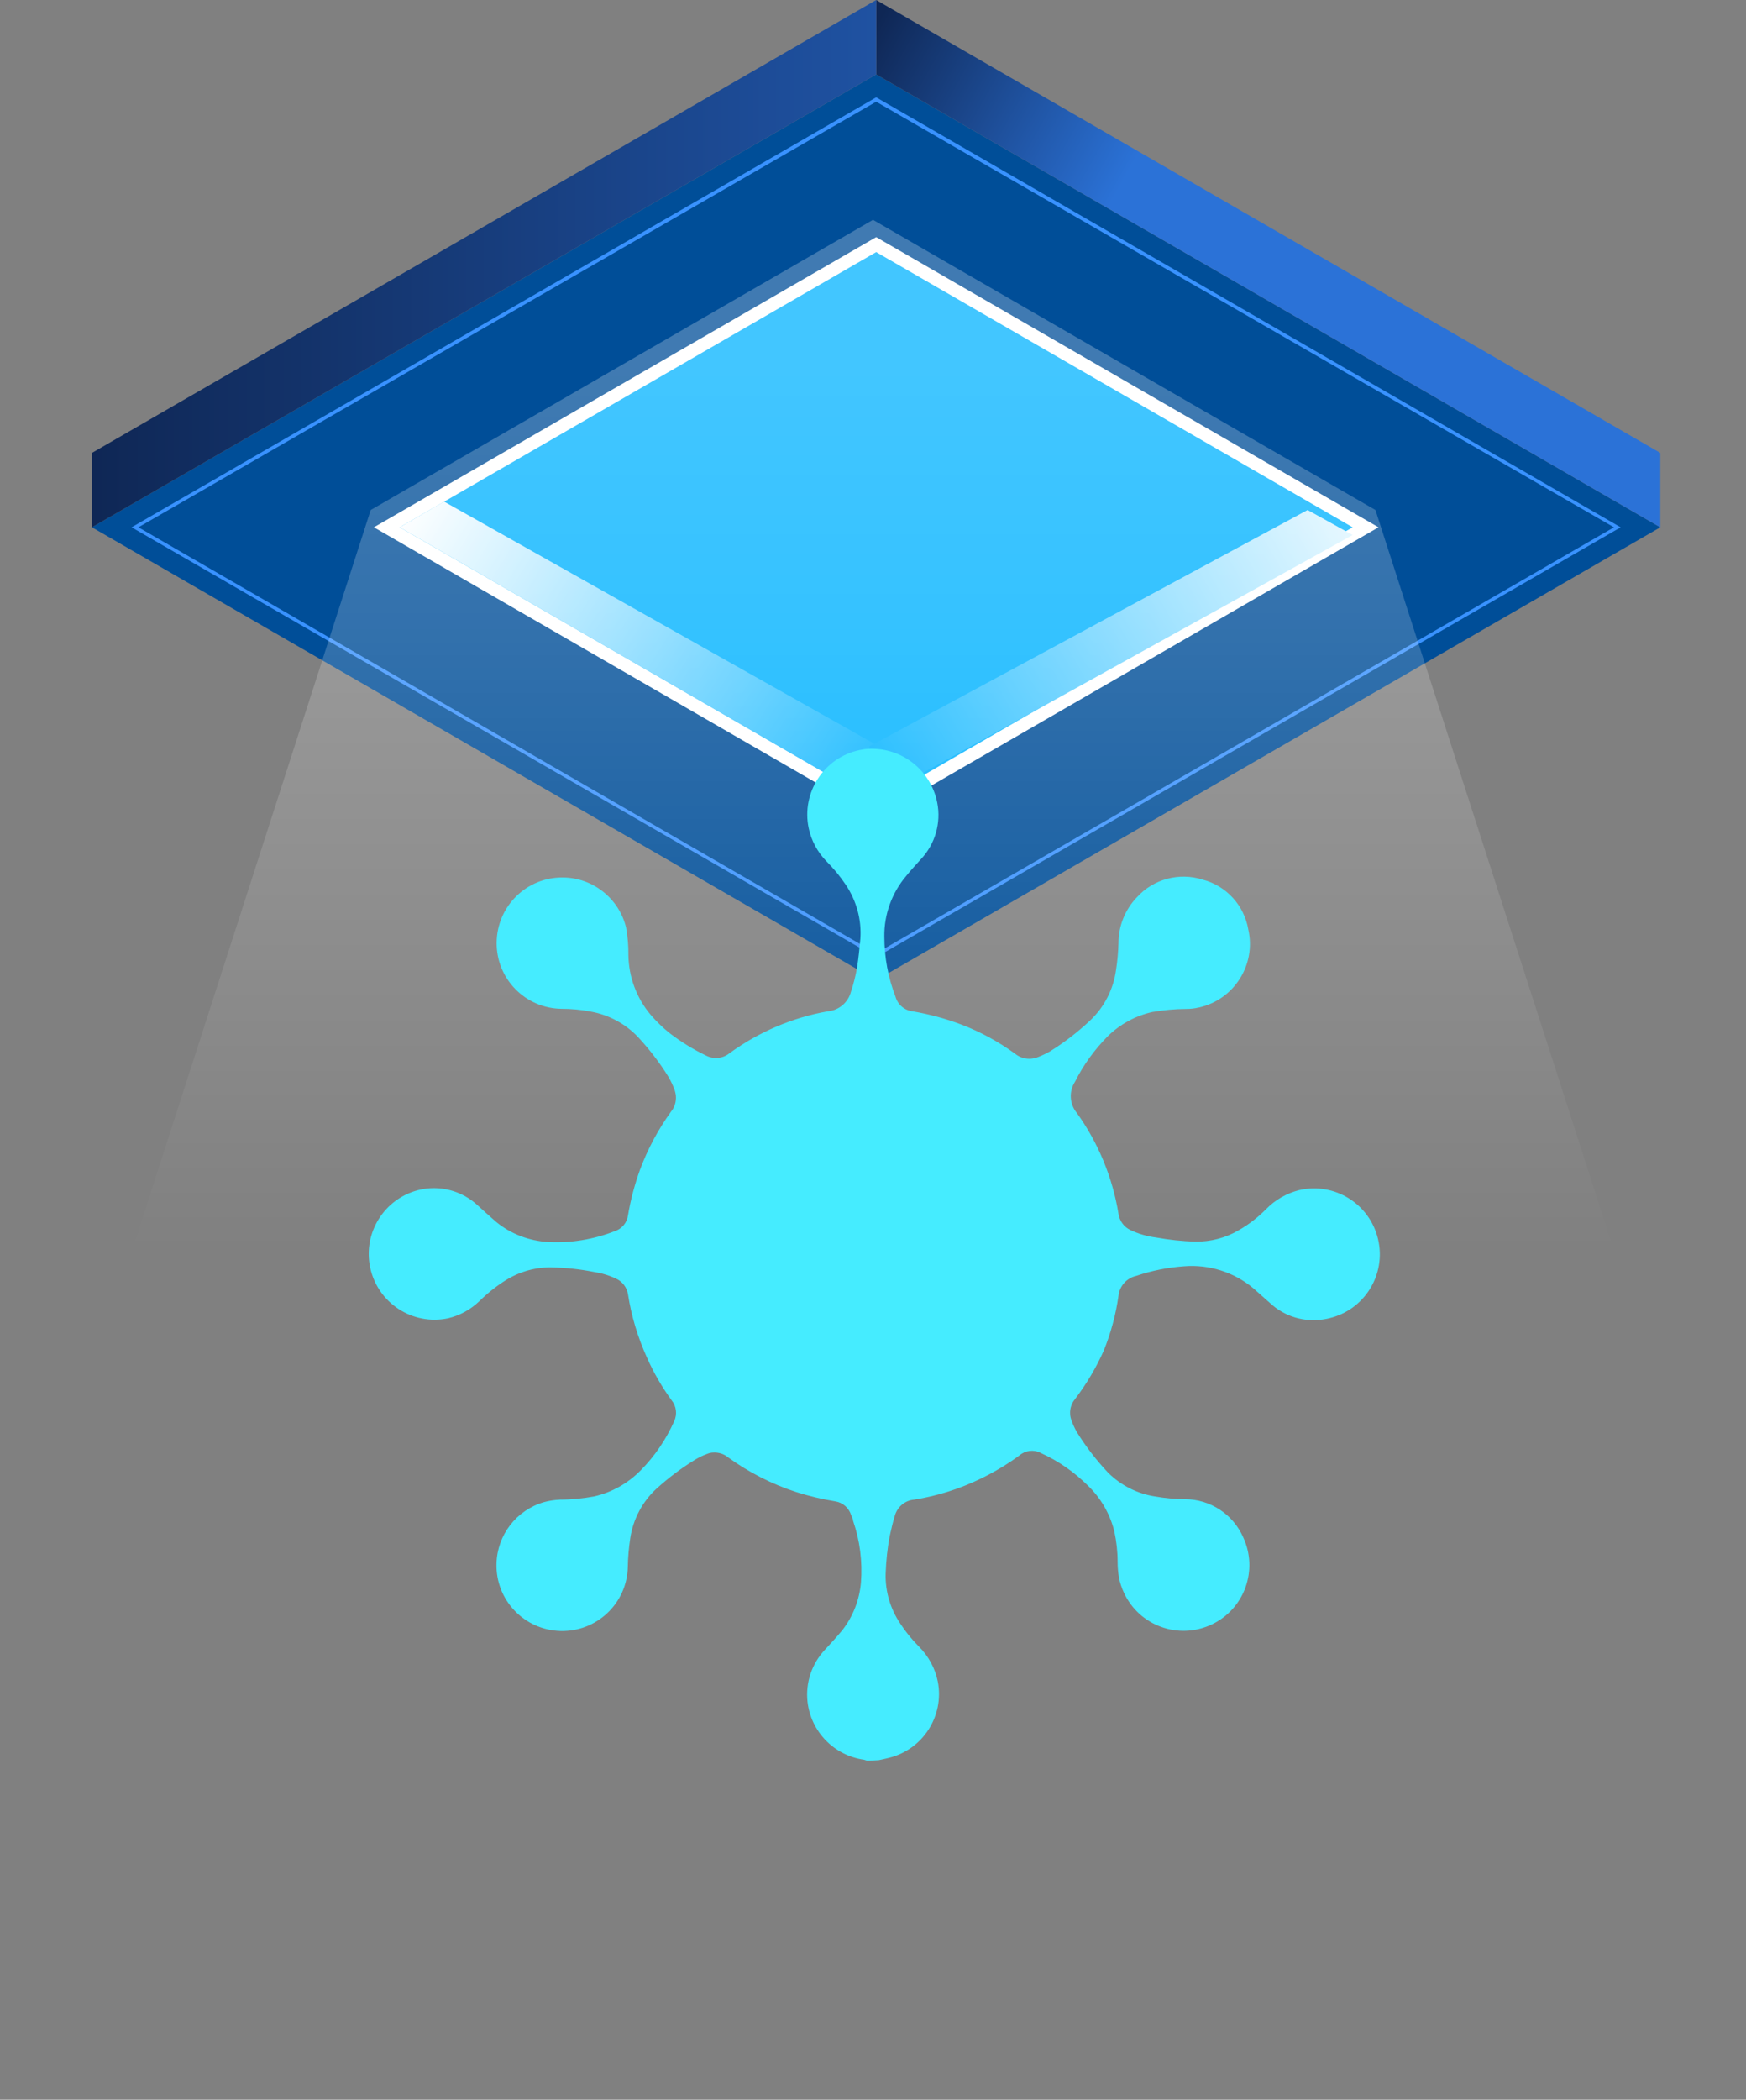
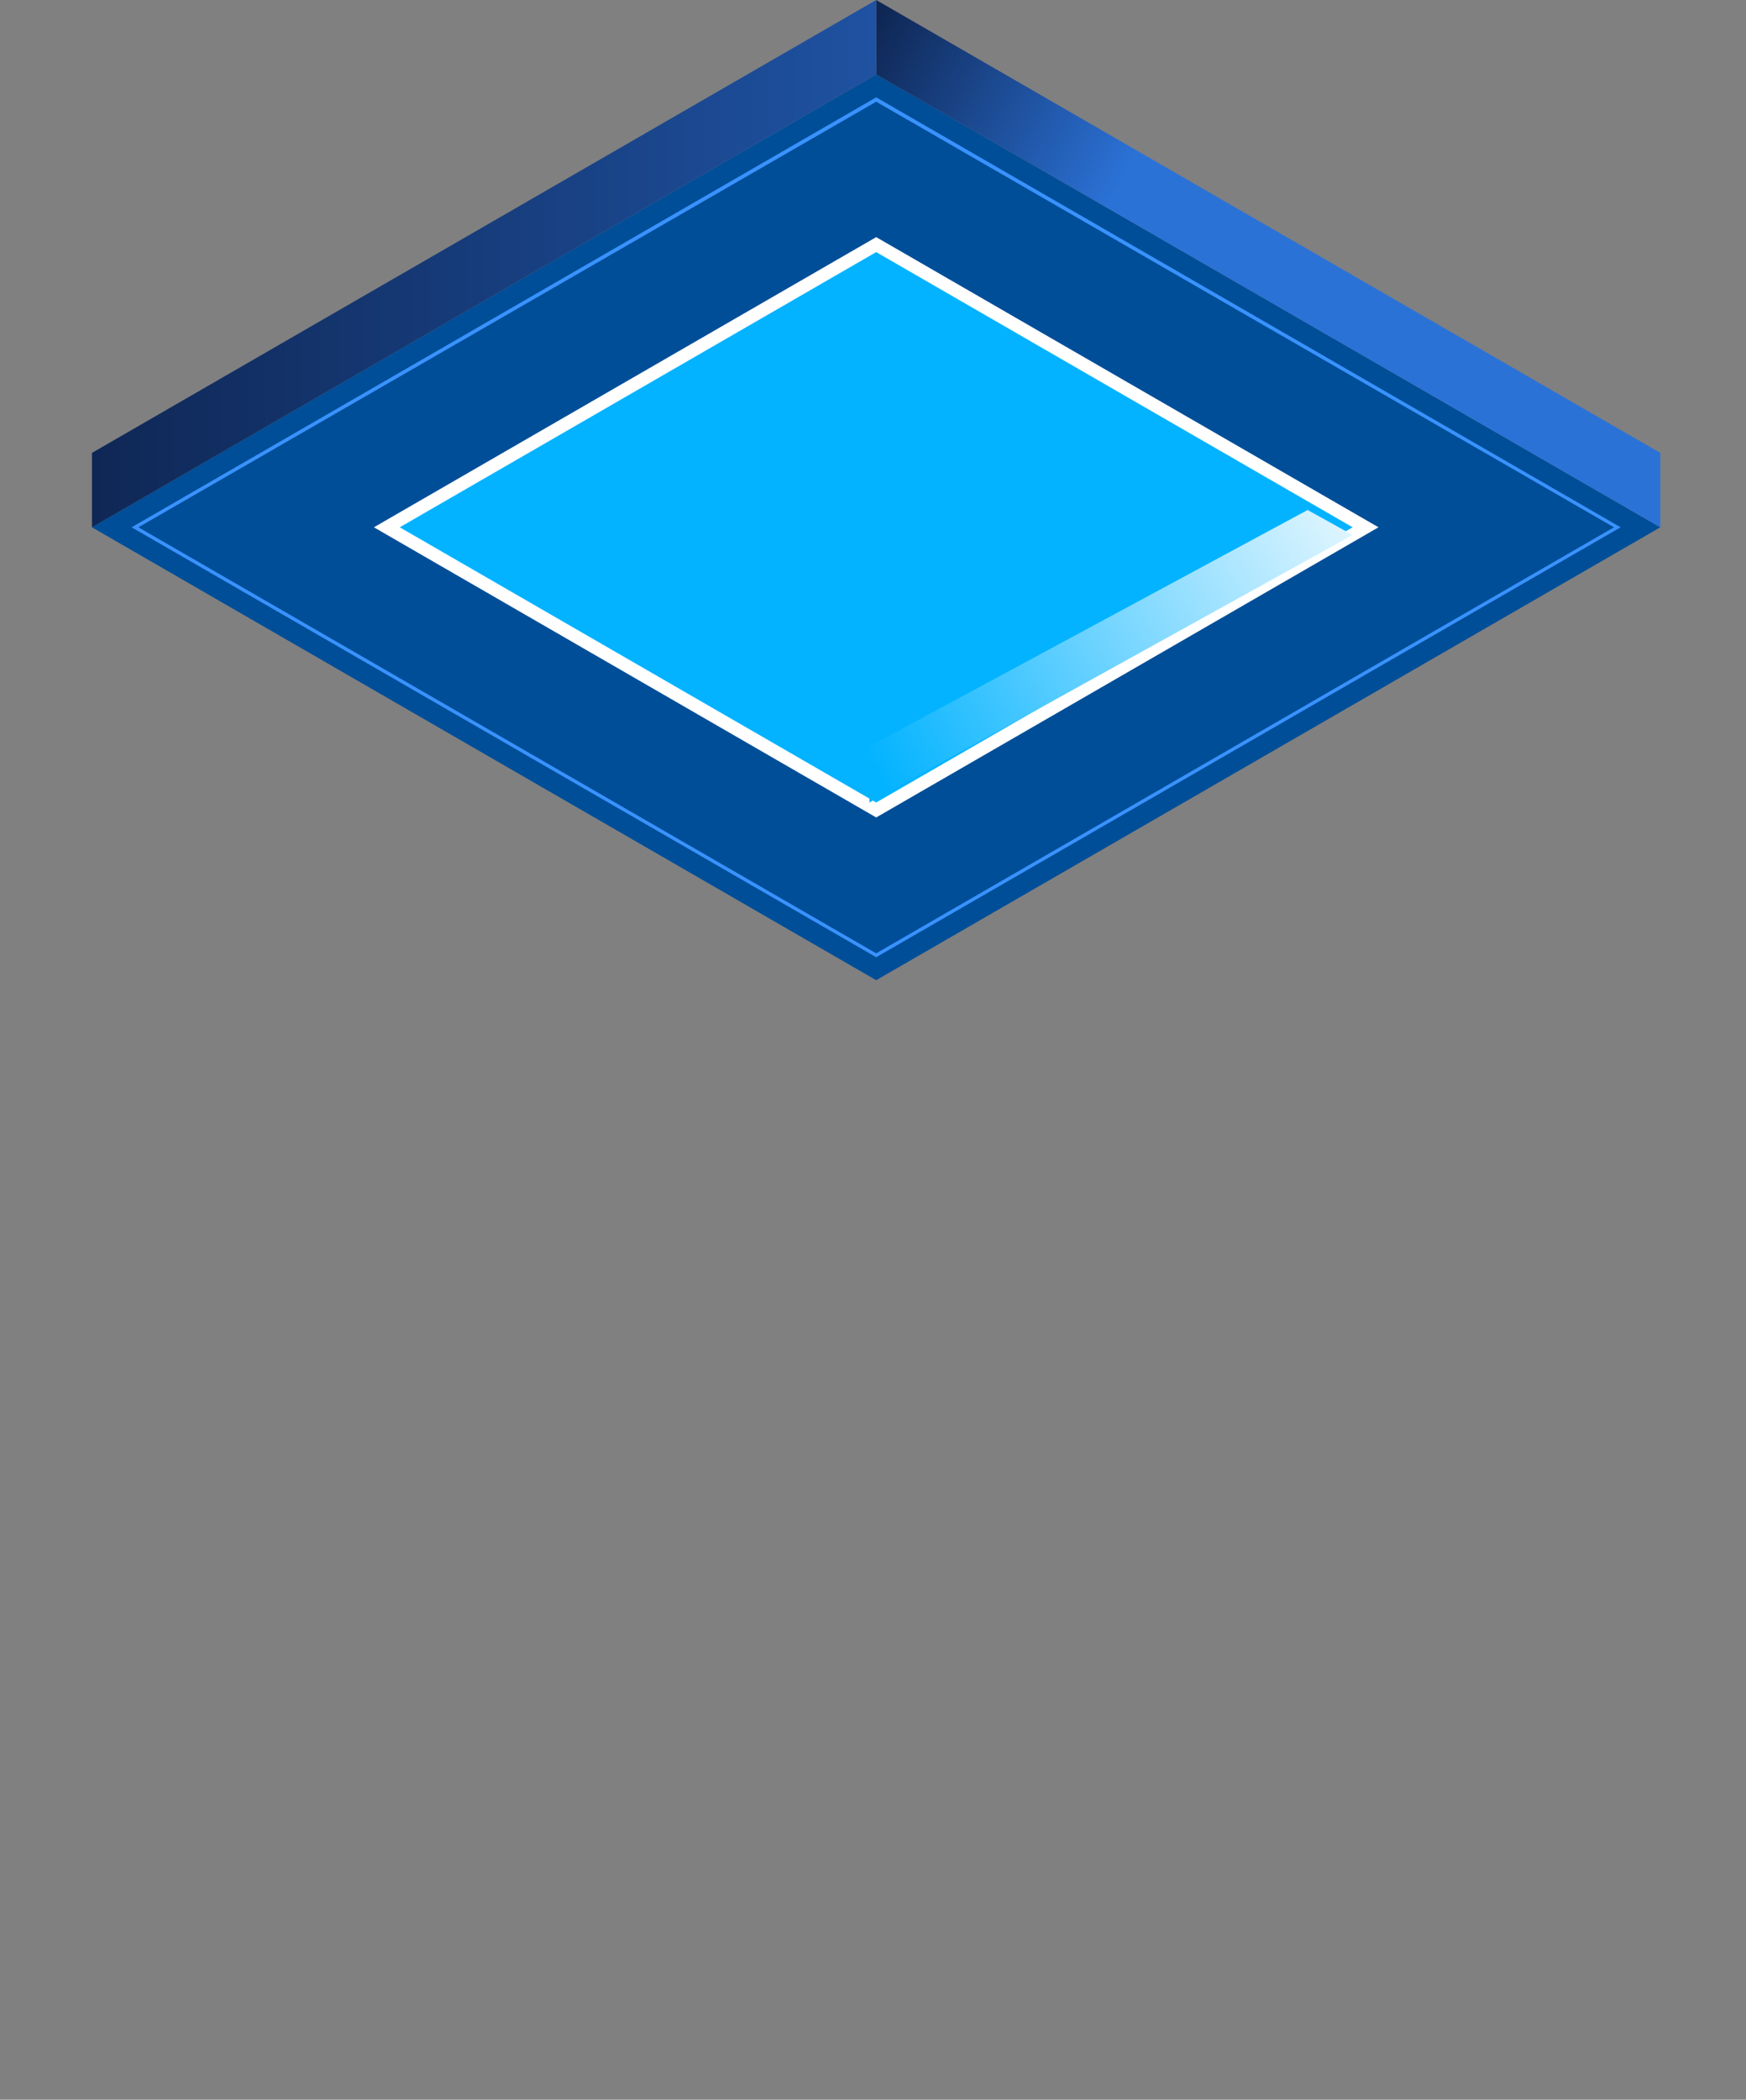
<svg xmlns="http://www.w3.org/2000/svg" id="a" viewBox="0 0 120.2 144.51">
  <rect x="0" y="0" width="120.2" height="144.51" fill="#808080" stroke="none" />
  <defs>
    <style>.j{fill:#fff;}.k{fill:#004e98;}.l{fill:#3992ff;}.m{fill:#45ecff;}.n{fill:url(#f);}.o{fill:url(#g);}.p{fill:url(#h);}.q{fill:url(#d);}.r{fill:url(#e);}.s{fill:#03b3ff;}</style>
    <linearGradient id="d" x1="-3804.75" y1="2698.55" x2="-3746.33" y2="2665.81" gradientTransform="translate(-3686.55 -2663.1) rotate(-180) scale(1 -1)" gradientUnits="userSpaceOnUse">
      <stop offset=".7" stop-color="#2b72d7" />
      <stop offset="1" stop-color="#0f2755" />
    </linearGradient>
    <linearGradient id="e" x1="-3746.87" y1="2681.24" x2="-3692.88" y2="2681.24" gradientTransform="translate(-3686.55 -2663.1) rotate(-180) scale(1 -1)" gradientUnits="userSpaceOnUse">
      <stop offset="0" stop-color="#1f52a2" />
      <stop offset="1" stop-color="#0f2755" />
    </linearGradient>
    <linearGradient id="f" x1="-3746.84" y1="2717.09" x2="-3714.95" y2="2697.19" gradientTransform="translate(-3686.55 -2663.1) rotate(-180) scale(1 -1)" gradientUnits="userSpaceOnUse">
      <stop offset="0" stop-color="#03b3ff" />
      <stop offset="1" stop-color="#fff" />
    </linearGradient>
    <linearGradient id="g" x1="-3783.26" y1="2695.5" x2="-3747" y2="2716.47" gradientTransform="translate(-3686.55 -2663.1) rotate(-180) scale(1 -1)" gradientUnits="userSpaceOnUse">
      <stop offset="0" stop-color="#fff" />
      <stop offset="1" stop-color="#03b3ff" />
    </linearGradient>
    <linearGradient id="h" x1="-3746.65" y1="2658.62" x2="-3746.65" y2="2749.75" gradientTransform="translate(-3686.55 -2663.1) rotate(-180) scale(1 -1)" gradientUnits="userSpaceOnUse">
      <stop offset=".33" stop-color="#fff" stop-opacity=".25" />
      <stop offset=".52" stop-color="#fff" stop-opacity=".2" />
      <stop offset=".86" stop-color="#fff" stop-opacity=".06" />
      <stop offset="1" stop-color="#fff" stop-opacity="0" />
    </linearGradient>
  </defs>
  <g id="b">
    <g id="c">
      <polygon points="6.33 36.29 60.32 5.12 114.3 36.29 60.32 67.46 6.33 36.29" style="fill:#004e98;" />
      <path d="M60.32,6.7l51.25,29.59-51.25,29.59L9.06,36.29,60.32,6.7Zm50.79,29.59L60.32,7,9.53,36.29l50.79,29.32,50.79-29.32Z" style="fill:#3992ff;" />
      <polygon points="25.74 36.29 60.32 16.32 94.9 36.29 60.32 56.26 25.74 36.29" style="fill:#fff;" />
      <polygon points="27.52 36.29 60.32 17.35 93.12 36.29 60.32 55.23 27.52 36.29" style="fill:#03b3ff;" />
      <polygon points="60.32 5.12 60.32 0 114.3 31.17 114.3 36.29 60.32 5.12" style="fill:url(#d);" />
      <polygon points="60.32 5.12 60.32 0 6.33 31.17 6.33 36.29 60.32 5.12" style="fill:url(#e);" />
-       <polygon points="60.32 55.23 60.32 51.26 30.57 34.52 27.52 36.29 60.32 55.23" style="fill:url(#f);" />
      <polygon points="59.85 55.23 59.85 51.37 90.02 35.1 93.12 36.82 59.85 55.23" style="fill:url(#g);" />
-       <polygon points="60.1 114.27 120.2 114.27 94.69 35.1 60.1 15.13 25.52 35.1 0 114.27 60.1 114.27" style="fill:url(#h);" />
      <g id="i">
-         <path d="M59.74,121.19l-.26-.08c-2.06-.29-3.66-1.93-3.89-4-.14-1.31,.3-2.62,1.21-3.58,.41-.44,.82-.89,1.2-1.35,.73-.94,1.17-2.08,1.27-3.27,.11-1.44-.07-2.88-.54-4.24,0-.14-.09-.27-.14-.41-.16-.49-.57-.85-1.08-.93-.91-.15-1.81-.36-2.69-.64-1.69-.55-3.28-1.36-4.71-2.4-.28-.23-.64-.34-1-.32-.15,0-.31,.04-.45,.1-.27,.1-.54,.23-.79,.38-.95,.58-1.84,1.25-2.67,2-.97,.89-1.61,2.09-1.81,3.4-.1,.66-.16,1.33-.17,2-.06,2.5-2.14,4.47-4.64,4.4s-4.47-2.14-4.4-4.64c.05-1.97,1.37-3.68,3.27-4.23,.36-.1,.73-.15,1.11-.17,.78,0,1.57-.08,2.34-.22,1.23-.28,2.34-.91,3.22-1.81,.96-.97,1.73-2.11,2.29-3.36,.22-.47,.16-1.03-.17-1.44-.67-.92-1.24-1.9-1.7-2.94-.63-1.39-1.08-2.87-1.31-4.38-.08-.47-.4-.88-.84-1.07-.49-.23-1.01-.38-1.55-.46-.92-.18-1.85-.28-2.78-.3-1.12-.04-2.22,.26-3.18,.84-.68,.42-1.31,.92-1.88,1.48-.6,.58-1.35,.99-2.16,1.18-2.45,.51-4.85-1.06-5.36-3.51-.49-2.37,.96-4.7,3.3-5.31,1.47-.38,3.04,.03,4.14,1.08,.41,.37,.81,.74,1.23,1.1,1.02,.84,2.29,1.32,3.61,1.39,1.56,.08,3.12-.18,4.57-.75,.48-.16,.83-.57,.9-1.07,.18-1.08,.46-2.13,.83-3.16,.53-1.42,1.25-2.77,2.14-4,.25-.3,.36-.69,.33-1.08-.01-.14-.05-.28-.09-.42-.12-.31-.26-.61-.43-.9-.6-.97-1.3-1.88-2.08-2.72-.87-.92-2.02-1.54-3.27-1.76-.66-.13-1.33-.19-2-.19-2.5-.03-4.5-2.07-4.47-4.57,.03-2.5,2.07-4.5,4.57-4.47,2.06,.02,3.85,1.44,4.34,3.44,.11,.62,.17,1.26,.16,1.89,.02,1.51,.56,2.97,1.54,4.13,.4,.46,.84,.89,1.32,1.27,.77,.59,1.6,1.1,2.47,1.52,.53,.28,1.18,.22,1.64-.16,2.01-1.46,4.32-2.45,6.77-2.88,.77-.07,1.4-.62,1.59-1.37,.18-.53,.31-1.08,.41-1.63,.11-.68,.17-1.36,.23-2,.09-1.31-.27-2.61-1-3.7-.4-.6-.86-1.15-1.37-1.66-.6-.63-1.01-1.4-1.19-2.25-.51-2.45,1.06-4.86,3.51-5.37,.11-.02,.22-.04,.34-.06,2.37-.26,4.54,1.34,5,3.67,.28,1.4-.14,2.86-1.12,3.9-.34,.38-.69,.75-1,1.14-1,1.17-1.54,2.66-1.52,4.19,0,1.42,.26,2.82,.77,4.14,.15,.54,.61,.93,1.16,1,1.16,.2,2.29,.5,3.39,.92,1.31,.5,2.55,1.18,3.68,2,.45,.37,1.07,.45,1.61,.22,.28-.11,.55-.24,.81-.39,.98-.61,1.9-1.32,2.74-2.11,.98-.92,1.61-2.15,1.79-3.48,.1-.62,.15-1.24,.17-1.86,0-1.17,.45-2.29,1.26-3.14,1.14-1.26,2.92-1.74,4.54-1.22,1.64,.43,2.86,1.78,3.14,3.45,.54,2.42-.99,4.81-3.4,5.35h-.02c-.28,.07-.57,.1-.86,.1-.78,0-1.56,.08-2.33,.21-1.16,.26-2.23,.84-3.08,1.68-.91,.92-1.67,1.97-2.25,3.13-.43,.67-.37,1.55,.15,2.16,1.47,2.06,2.44,4.42,2.85,6.92,.07,.48,.37,.9,.81,1.11,.56,.27,1.16,.44,1.78,.52,.89,.16,1.79,.26,2.7,.28,1.05,.02,2.09-.25,3-.79,.69-.39,1.31-.88,1.87-1.44,.62-.64,1.41-1.09,2.27-1.31,2.44-.57,4.87,.94,5.44,3.38,.57,2.44-.94,4.87-3.38,5.44-.12,.03-.23,.05-.35,.07-1.35,.22-2.72-.19-3.72-1.13l-1.13-1c-1.33-1.12-3.05-1.66-4.78-1.52-1.12,.08-2.23,.3-3.29,.66-.66,.15-1.15,.7-1.22,1.37-.18,1.28-.52,2.54-1,3.74-.53,1.2-1.2,2.33-2,3.38-.23,.28-.35,.64-.33,1,0,.15,.04,.31,.09,.45,.1,.28,.23,.56,.38,.82,.62,1,1.34,1.93,2.15,2.79,.88,.87,2,1.44,3.22,1.63,.68,.12,1.38,.18,2.07,.19,1.73,0,3.3,1.03,4,2.61,1.06,2.27,.09,4.96-2.18,6.02-2.27,1.06-4.96,.09-6.02-2.18-.16-.34-.28-.7-.35-1.06-.06-.36-.09-.72-.09-1.08,0-.71-.08-1.42-.23-2.11-.3-1.19-.92-2.27-1.8-3.12-.95-.95-2.06-1.72-3.28-2.27-.47-.24-1.04-.17-1.44,.17-.83,.61-1.72,1.14-2.64,1.59-1.46,.71-3.02,1.21-4.62,1.46-.62,.05-1.14,.48-1.32,1.08-.14,.45-.25,.92-.35,1.38-.17,.87-.26,1.75-.29,2.64-.03,1.22,.32,2.41,1,3.42,.37,.57,.81,1.11,1.29,1.59,.66,.66,1.12,1.5,1.3,2.41,.46,2.38-1.04,4.7-3.4,5.26-.22,.06-.45,.1-.67,.15l-.75,.04Z" style="fill:#45ecff;" />
-       </g>
+         </g>
    </g>
  </g>
</svg>